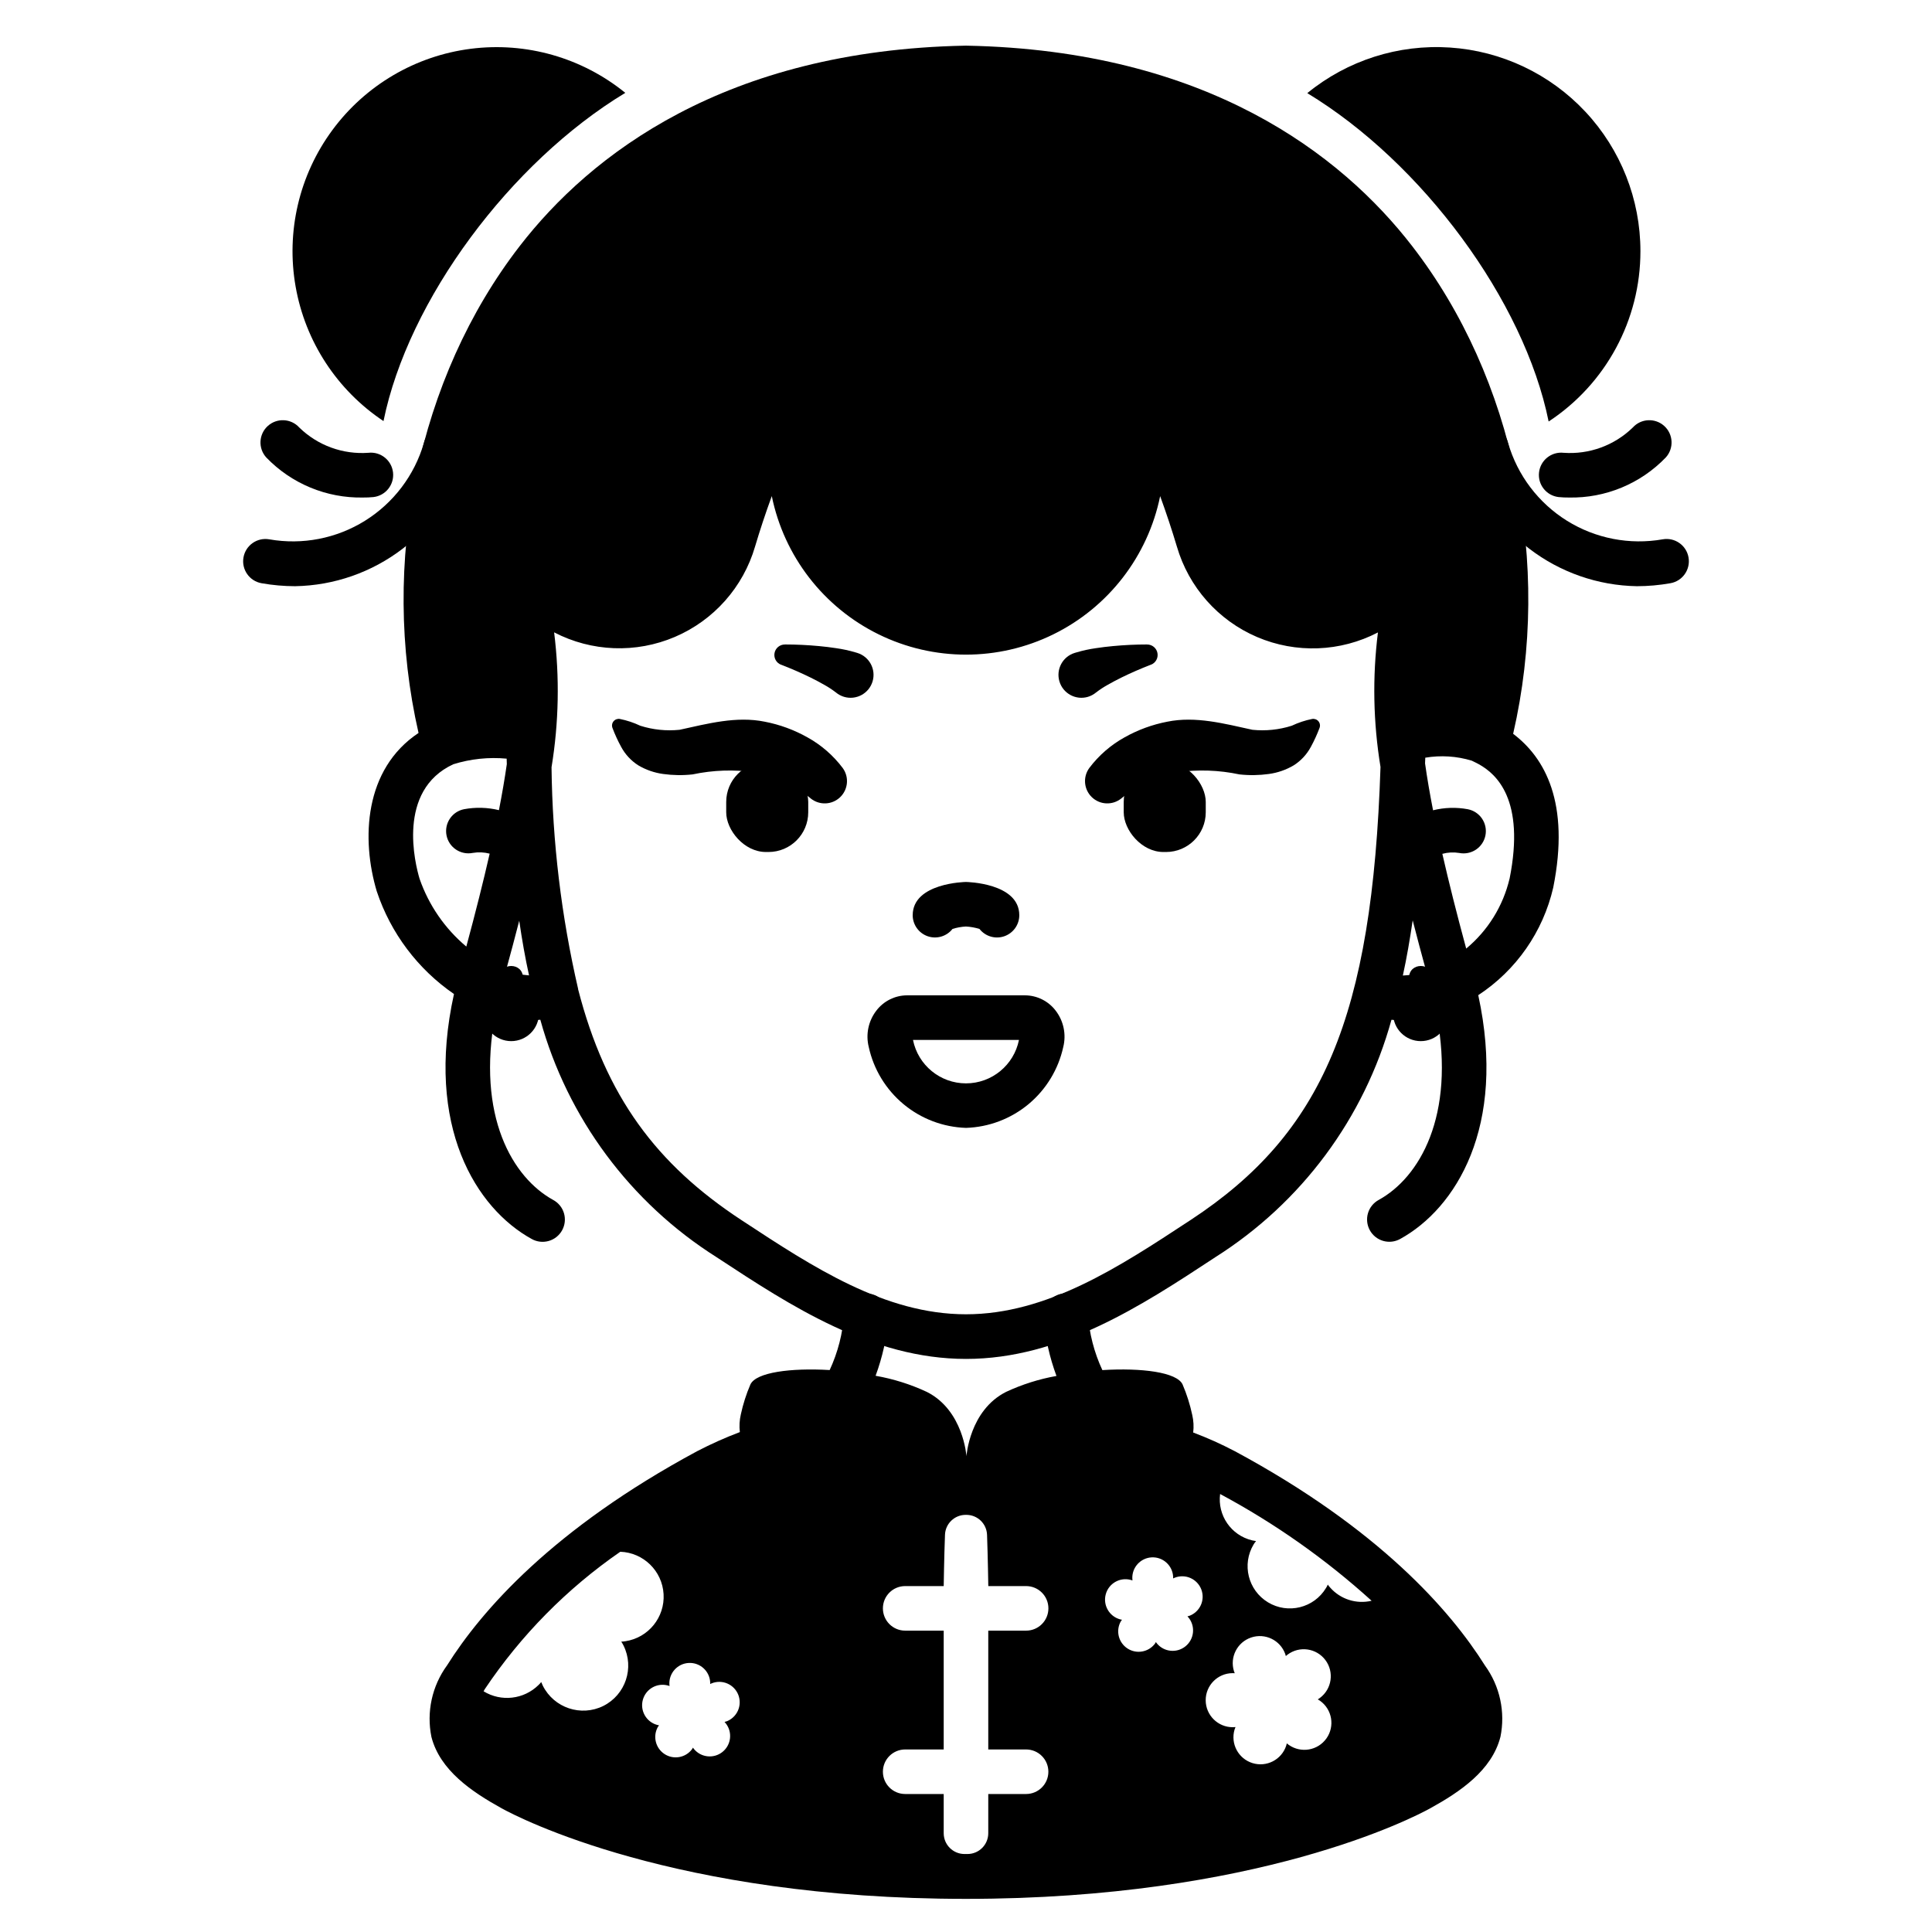
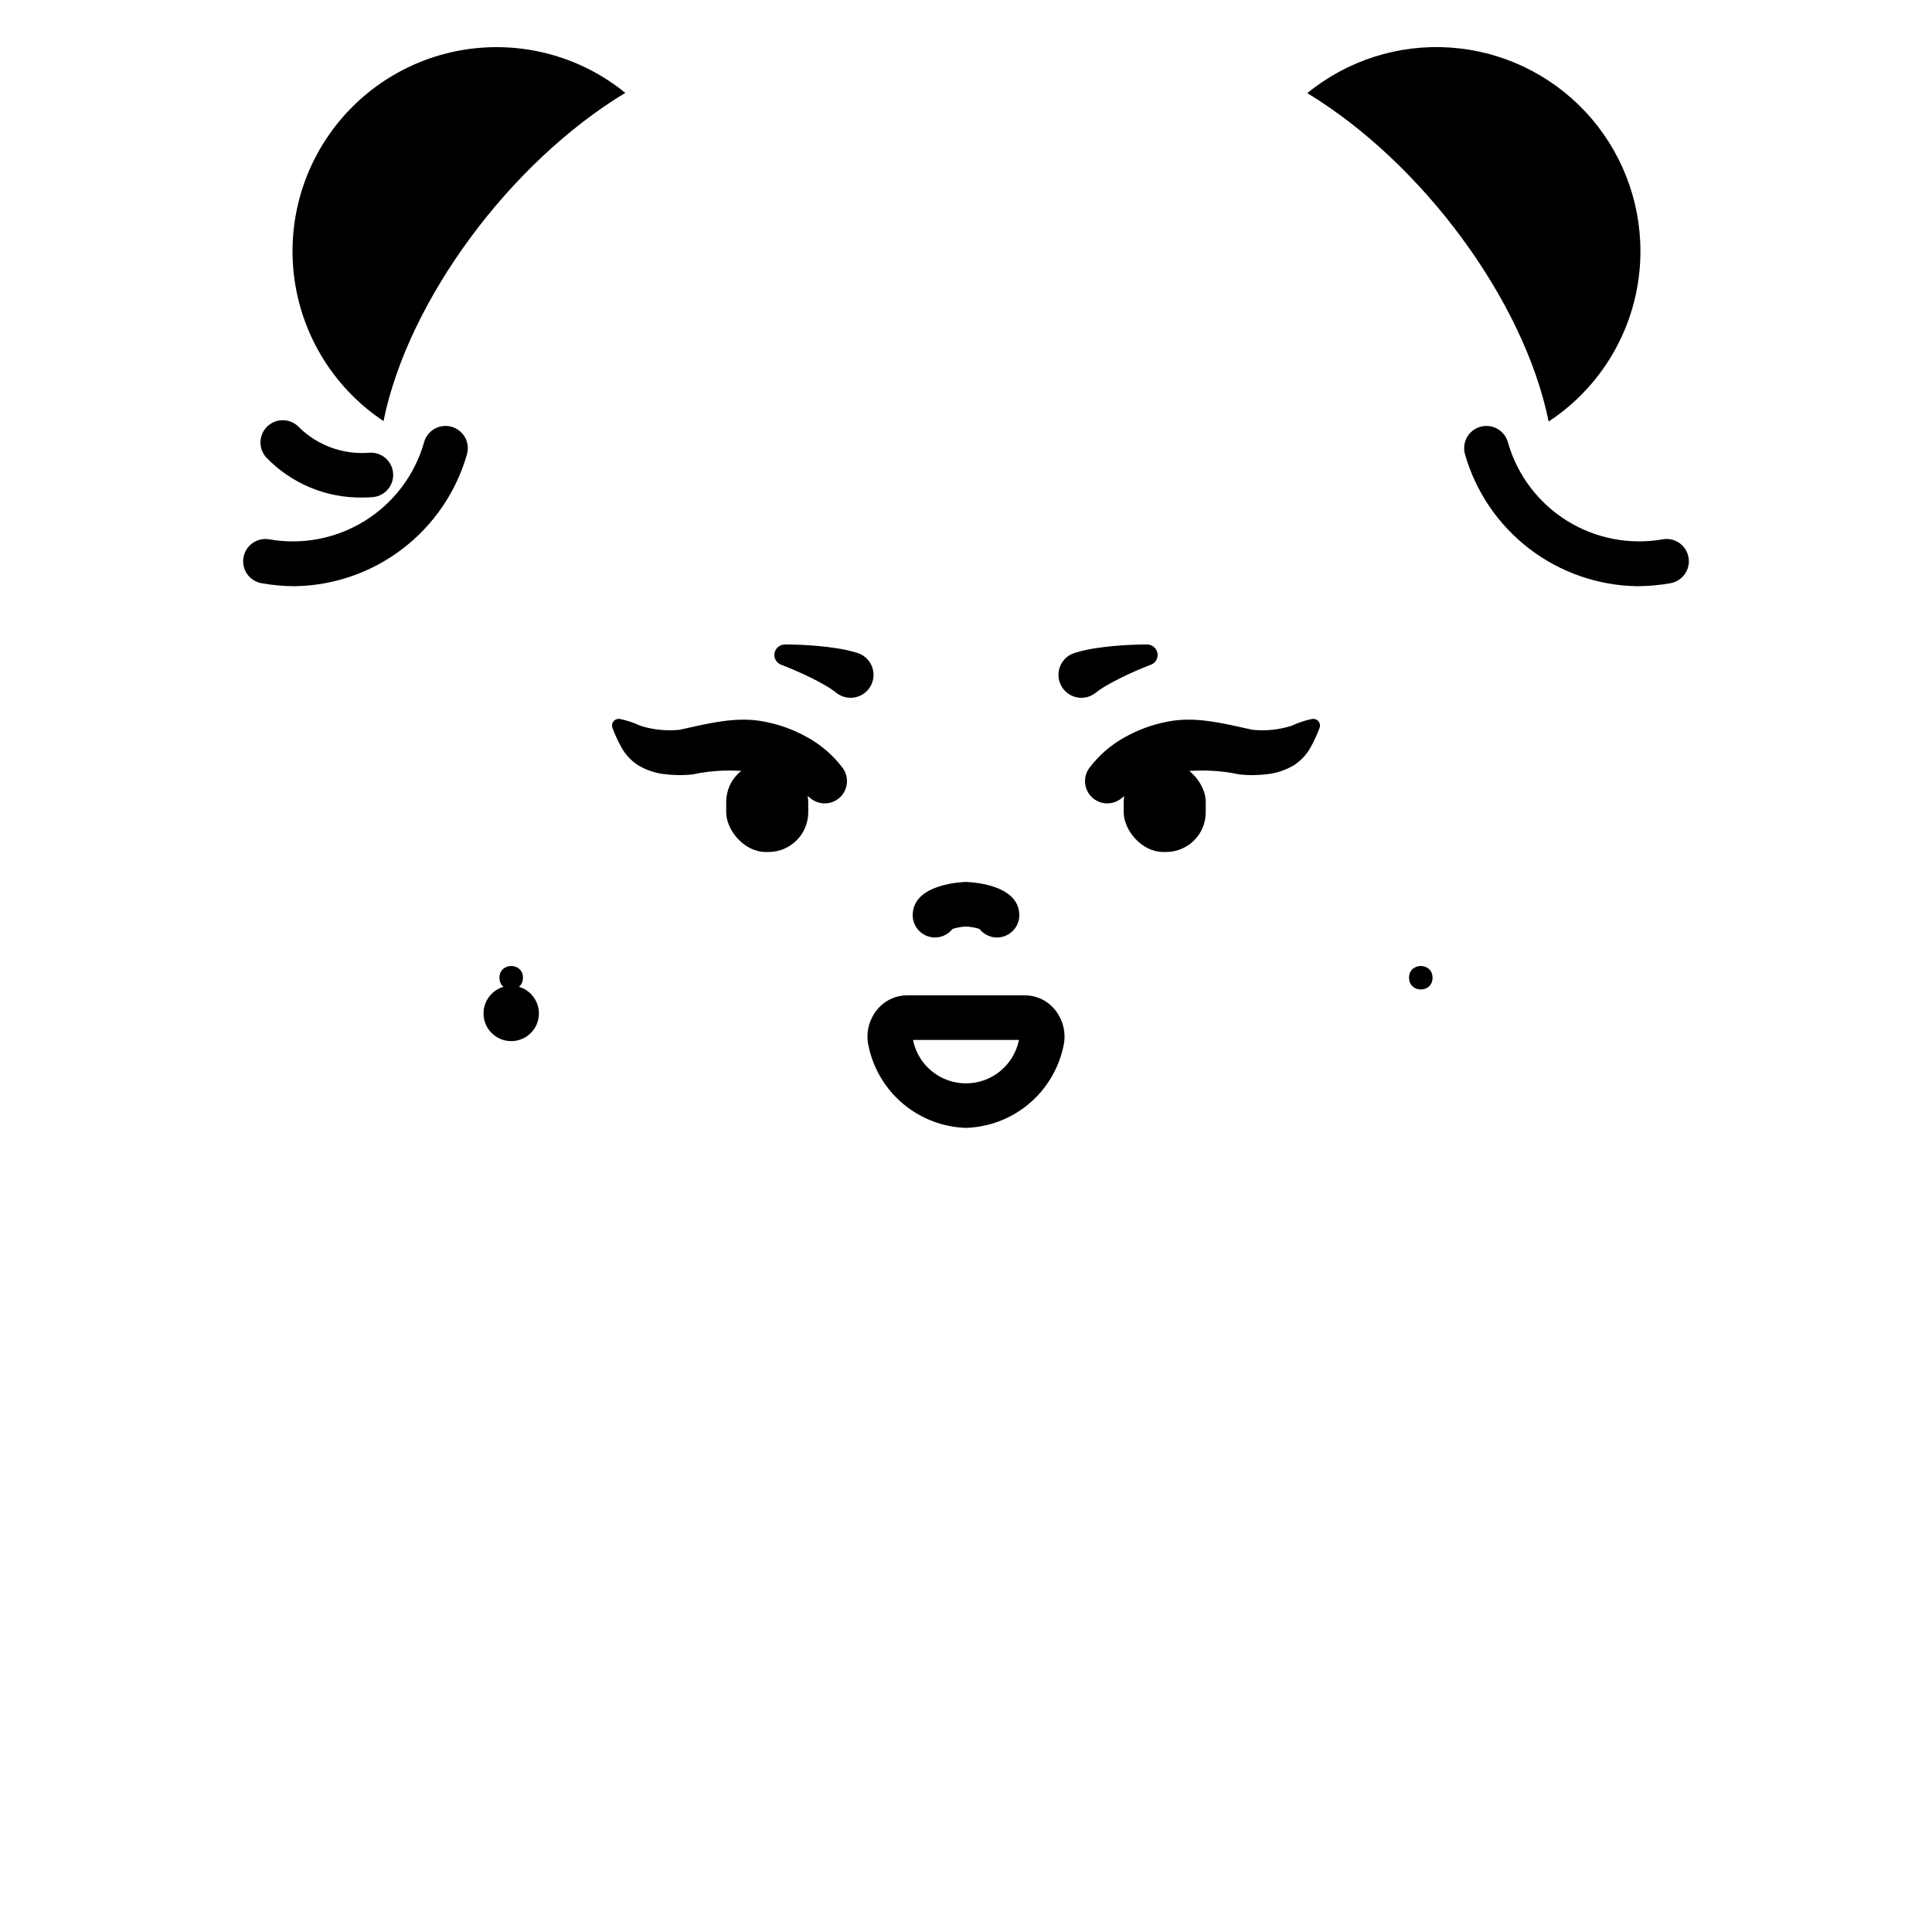
<svg xmlns="http://www.w3.org/2000/svg" fill="#000000" width="800px" height="800px" version="1.1" viewBox="144 144 512 512">
  <g>
    <path d="m578.73 210.56c0.016 18.188-9.129 35.156-24.324 45.145-6.496-32.078-33.496-68.566-63.961-87.023 10.621-8.68 24.145-13 37.828-12.082 13.688 0.914 26.512 7 35.879 17.02 9.371 10.02 14.578 23.223 14.578 36.941z" />
    <path d="m245.63 255.59c-12.309-8.195-20.727-21.074-23.289-35.641-2.566-14.562 0.945-29.543 9.719-41.449 8.77-11.906 22.035-19.703 36.707-21.574 14.668-1.867 29.465 2.352 40.941 11.68-30.465 18.418-57.547 54.867-64.078 86.984z" />
    <path d="m399.97 377.73c-0.141 0-14.094 0.238-14.094 8.809h-0.004c0.004 2.516 1.602 4.758 3.981 5.578 2.383 0.82 5.019 0.039 6.574-1.941 1.148-0.359 2.34-0.574 3.543-0.641 1.219 0.066 2.43 0.281 3.602 0.645 1.551 1.98 4.191 2.762 6.57 1.941 2.383-0.824 3.981-3.066 3.981-5.582 0-8.582-14.012-8.809-14.152-8.809z" />
    <path d="m352.01 314.79c2.996 0 6.008 0.145 9.055 0.43 1.523 0.141 3.051 0.324 4.609 0.566h-0.004c1.664 0.238 3.305 0.594 4.918 1.066l0.582 0.172c3.215 0.969 5.035 4.359 4.066 7.574-0.969 3.211-4.359 5.031-7.574 4.066-0.773-0.238-1.496-0.625-2.121-1.141-0.984-0.762-2.027-1.445-3.117-2.047-1.18-0.672-2.394-1.316-3.641-1.93-2.5-1.23-5.117-2.363-7.762-3.387h-0.031v0.004c-1.254-0.48-1.98-1.789-1.73-3.109 0.25-1.316 1.406-2.266 2.75-2.254z" />
    <path d="m453.01 369.79h-0.684c-5.816 0-10.527-5.816-10.527-10.527v-2.734c0-5.816 4.715-10.527 10.527-10.527h0.684c5.816 0 10.527 5.816 10.527 10.527v2.734c0 5.816-4.715 10.527-10.527 10.527z" />
    <path d="m346.98 346h0.684c5.816 0 10.527 5.816 10.527 10.527v2.734c0 5.816-4.715 10.527-10.527 10.527h-0.684c-5.816 0-10.527-5.816-10.527-10.527v-2.734c0-5.816 4.715-10.527 10.527-10.527z" />
    <path d="m367.33 347.53c-2.519-3.344-5.719-6.121-9.387-8.145-3.508-1.969-7.312-3.363-11.266-4.125-7.519-1.539-15.121 0.516-22.578 2.141h0.004c-3.512 0.359-7.055-0.004-10.418-1.07-1.723-0.816-3.539-1.422-5.41-1.797-0.305-0.055-0.617-0.027-0.91 0.074-0.441 0.156-0.805 0.484-1.008 0.91-0.199 0.426-0.223 0.914-0.062 1.355 0.652 1.734 1.426 3.422 2.312 5.047 1.062 1.988 2.621 3.672 4.519 4.887 2.027 1.203 4.273 1.988 6.609 2.305 2.59 0.359 5.211 0.398 7.805 0.113 5.414-1.148 10.988-1.34 16.465-0.566 2.688 0.547 5.301 1.391 7.797 2.519 2.371 1.074 4.598 2.445 6.625 4.078l0.438 0.355c2.309 1.848 5.629 1.707 7.769-0.336 2.141-2.043 2.438-5.356 0.695-7.746z" />
    <path d="m447.99 314.79c-2.996 0-6.008 0.145-9.055 0.43-1.523 0.141-3.051 0.324-4.609 0.566-1.66 0.238-3.305 0.594-4.914 1.066l-0.582 0.172h-0.004c-3.211 0.969-5.031 4.359-4.062 7.574 0.965 3.211 4.356 5.031 7.57 4.066 0.773-0.238 1.496-0.625 2.121-1.141 0.984-0.762 2.027-1.445 3.117-2.047 1.18-0.672 2.394-1.316 3.641-1.93 2.5-1.23 5.117-2.363 7.762-3.387h0.031v0.004c1.254-0.48 1.984-1.789 1.73-3.109-0.25-1.316-1.406-2.266-2.746-2.254z" />
    <path d="m432.67 347.53c2.519-3.344 5.719-6.121 9.387-8.145 3.508-1.969 7.312-3.363 11.266-4.125 7.519-1.539 15.121 0.516 22.578 2.141 3.508 0.359 7.055-0.004 10.418-1.07 1.723-0.816 3.539-1.422 5.406-1.797 0.305-0.055 0.617-0.027 0.91 0.074 0.445 0.156 0.809 0.484 1.008 0.91 0.203 0.426 0.223 0.914 0.062 1.355-0.652 1.734-1.422 3.422-2.309 5.047-1.066 1.988-2.621 3.672-4.523 4.887-2.027 1.203-4.273 1.988-6.609 2.305-2.586 0.359-5.207 0.398-7.805 0.113-5.414-1.148-10.984-1.34-16.465-0.566-2.684 0.547-5.301 1.391-7.797 2.519-2.371 1.074-4.598 2.445-6.625 4.078l-0.438 0.355c-2.309 1.848-5.629 1.707-7.769-0.336-2.137-2.043-2.438-5.356-0.695-7.746z" />
-     <path d="m527.86 412.57c0 4.055-3.285 7.34-7.34 7.34-4.055 0-7.34-3.285-7.34-7.34 0-4.055 3.285-7.34 7.34-7.34 4.055 0 7.34 3.285 7.34 7.34" />
    <path d="m523.64 403.11c0 4.148-6.227 4.148-6.227 0 0-4.152 6.227-4.152 6.227 0" />
    <path d="m286.82 412.57c0 4.055-3.289 7.34-7.344 7.34-4.055 0-7.34-3.285-7.34-7.34 0-4.055 3.285-7.34 7.34-7.34 4.055 0 7.344 3.285 7.344 7.34" />
    <path d="m282.59 403.11c0 4.148-6.227 4.148-6.227 0 0-4.152 6.227-4.152 6.227 0" />
-     <path d="m545 338.46c10.387-45.059 0.336-94.203-26.766-129.25-18.699-24.191-54.375-51.879-118.08-53.109h-0.344c-63.699 1.227-99.379 28.918-118.08 53.109-27.047 34.996-37.113 84.035-26.812 129.03-14.441 9.605-15.215 28.145-11.055 42.027l0.004-0.004c3.684 11.035 10.859 20.566 20.441 27.16-7.738 35.105 5.879 56.824 20.613 64.926 1.371 0.766 2.996 0.949 4.504 0.516 1.512-0.434 2.789-1.453 3.543-2.828 0.758-1.379 0.938-3.004 0.492-4.512-0.441-1.508-1.469-2.777-2.852-3.523-10.727-5.902-20.426-22.156-15.352-49.199v-0.004c3.18 1.023 6.5 1.555 9.84 1.574 0.695 0 1.398-0.086 2.094-0.133 7.203 26.062 23.863 48.504 46.727 62.938l0.438 0.289c19.043 12.504 40.594 26.66 65.648 26.66 25.051 0 46.598-14.168 65.613-26.656l0.426-0.285-0.004 0.004c22.863-14.438 39.52-36.879 46.715-62.941 0.754 0.055 1.508 0.145 2.269 0.145 3.297-0.016 6.57-0.504 9.727-1.449 5.019 26.941-4.664 43.16-15.371 49.043-1.383 0.746-2.406 2.016-2.852 3.523-0.441 1.508-0.266 3.133 0.492 4.512 0.758 1.375 2.031 2.394 3.543 2.828 1.512 0.434 3.133 0.25 4.504-0.516 14.688-8.078 28.281-29.684 20.688-64.609 10.055-6.59 17.172-16.805 19.871-28.52 4.5-22.473-2.231-34.402-10.621-40.738zm-278.01 19.984c-1.539 0.301-2.894 1.203-3.766 2.504-0.875 1.301-1.195 2.898-0.891 4.438 0.305 1.535 1.207 2.891 2.512 3.762 1.301 0.871 2.898 1.188 4.438 0.883 1.492-0.254 3.019-0.188 4.484 0.195-1.672 7.348-3.723 15.496-6.188 24.625-5.68-4.762-9.965-10.977-12.391-17.98-1.148-3.844-6.133-23.371 8.949-30.34h0.004c4.562-1.426 9.367-1.926 14.129-1.48 0 0.484 0.027 0.965 0.043 1.445-0.547 3.789-1.234 7.824-2.09 12.203-3.027-0.738-6.172-0.824-9.234-0.254zm11.109 42.73c1.258-4.602 2.434-9 3.504-13.168 0.723 4.988 1.574 9.84 2.598 14.484l-0.004-0.004c-2.082-0.148-4.137-0.59-6.098-1.312zm181.45 66.125-0.43 0.281c-18.5 12.156-37.613 24.719-59.129 24.719-21.52 0-40.633-12.559-59.117-24.711l-0.445-0.289c-22.457-14.758-35.891-32.699-43.223-61.137v-0.105c-4.449-19.266-6.812-38.953-7.043-58.723 1.941-11.824 2.172-23.863 0.688-35.754 9.953 5.172 21.695 5.613 32.004 1.207 10.312-4.406 18.109-13.195 21.25-23.961 1.277-4.297 2.754-8.77 4.43-13.355v0.004c3.254 15.934 13.711 29.465 28.309 36.633 14.602 7.168 31.699 7.168 46.301 0 14.598-7.168 25.055-20.699 28.309-36.633 1.656 4.562 3.148 9.055 4.43 13.359v-0.004c3.137 10.777 10.938 19.578 21.258 23.988 10.32 4.41 22.07 3.961 32.027-1.215-1.484 11.852-1.254 23.855 0.68 35.645-2.176 66.285-15.273 97.051-50.297 120.05zm58.828-79.395c1.094 4.269 2.297 8.789 3.594 13.516-2.008 0.648-4.094 1.02-6.199 1.109 1.031-4.699 1.867-9.598 2.606-14.625zm25.668-11.02h-0.004c-1.719 7.25-5.75 13.742-11.484 18.5-2.527-9.324-4.617-17.629-6.32-25.109 1.457-0.398 2.981-0.477 4.473-0.23 1.535 0.305 3.133-0.012 4.434-0.883 1.305-0.871 2.207-2.227 2.512-3.762 0.305-1.539-0.016-3.137-0.891-4.438-0.871-1.301-2.227-2.203-3.766-2.504-3.059-0.57-6.203-0.477-9.223 0.277-0.871-4.461-1.574-8.574-2.121-12.426 0-0.516 0.047-0.996 0.059-1.512 4.109-0.691 8.32-0.422 12.305 0.785 0.359 0.164 0.789 0.395 1.273 0.621l0.004 0.004c0.203 0.125 0.418 0.234 0.637 0.336 4.582 2.562 12.32 9.309 8.121 30.34z" />
-     <path d="m559.8 275.85c-0.922 0.008-1.84-0.031-2.754-0.121-3.234-0.375-5.555-3.293-5.188-6.527 0.363-3.234 3.277-5.562 6.512-5.207 6.785 0.488 13.453-1.945 18.328-6.691 2.184-2.418 5.918-2.606 8.34-0.418 2.418 2.184 2.606 5.918 0.422 8.34-6.699 6.965-16 10.816-25.66 10.625z" />
    <path d="m577.78 299.35c-10.332-0.18-20.332-3.668-28.527-9.957-8.199-6.289-14.16-15.043-17.004-24.977-0.441-1.527-0.25-3.168 0.535-4.551 0.785-1.383 2.094-2.391 3.629-2.793 1.539-0.406 3.172-0.176 4.539 0.641 1.363 0.816 2.34 2.148 2.711 3.691 2.484 8.555 8.043 15.891 15.602 20.602 7.562 4.707 16.598 6.457 25.371 4.918 3.215-0.566 6.277 1.582 6.84 4.793 0.566 3.215-1.582 6.277-4.793 6.84-2.938 0.523-5.918 0.789-8.902 0.793z" />
    <path d="m240.2 275.85c-9.656 0.188-18.949-3.664-25.645-10.625-2.188-2.422-2-6.156 0.418-8.34 2.422-2.188 6.156-2 8.344 0.418 4.871 4.75 11.539 7.184 18.324 6.691 3.234-0.355 6.148 1.973 6.516 5.207 0.363 3.234-1.957 6.152-5.188 6.527-0.922 0.09-1.844 0.129-2.769 0.121z" />
    <path d="m222.21 299.35c-2.981-0.004-5.953-0.27-8.891-0.789-3.211-0.562-5.359-3.625-4.793-6.84 0.566-3.211 3.629-5.359 6.84-4.793 8.773 1.539 17.805-0.215 25.363-4.926 7.559-4.711 13.113-12.043 15.602-20.598 0.367-1.543 1.344-2.875 2.711-3.691 1.363-0.816 3-1.047 4.535-0.641 1.535 0.402 2.844 1.41 3.629 2.793 0.785 1.383 0.977 3.023 0.539 4.551-2.848 9.934-8.809 18.688-17.008 24.977-8.195 6.289-18.195 9.777-28.527 9.957z" />
-     <path d="m537.52 585.36c-9.148-14.562-28.07-36.211-66.289-56.785v0.004c-3.57-1.875-7.25-3.527-11.023-4.949 0.188-1.551 0.102-3.125-0.25-4.648-0.59-2.777-1.449-5.488-2.566-8.098-1.516-3.227-10.809-4.438-21.254-3.793-2.18-4.684-3.477-9.727-3.832-14.879-0.121-1.578-0.871-3.047-2.082-4.066-1.215-1.02-2.785-1.512-4.363-1.363-1.578 0.152-3.027 0.93-4.027 2.16s-1.461 2.812-1.281 4.387c0.445 5.234 1.598 10.387 3.422 15.312-4.613 0.82-9.102 2.238-13.348 4.219-9.715 4.883-10.508 17.051-10.508 17.051s-0.789-12.168-10.512-17.051h-0.004c-4.312-2.012-8.871-3.445-13.562-4.266 1.812-4.91 2.961-10.043 3.406-15.262 0.172-1.57-0.289-3.144-1.285-4.375-1-1.227-2.445-2-4.019-2.152-1.574-0.148-3.144 0.336-4.356 1.352-1.211 1.016-1.965 2.477-2.094 4.051-0.355 5.148-1.648 10.188-3.82 14.867-10.344-0.605-19.496 0.605-21.004 3.809-1.102 2.555-1.949 5.211-2.539 7.934-0.359 1.539-0.449 3.129-0.262 4.699-3.867 1.461-7.644 3.152-11.309 5.055-38.238 20.586-57.16 42.242-66.301 56.793h-0.004c-3.973 5.457-5.469 12.336-4.121 18.949 2.285 8.852 10.68 14.512 18.59 18.895 4.457 2.461 45.773 24.008 123.05 24.008 77.285 0 118.61-21.543 123.07-24.008 7.902-4.367 16.293-10.027 18.578-18.895h0.004c1.355-6.613-0.133-13.492-4.106-18.953zm-233.64 10.734c-5.906 2.918-13.055 0.527-16.02-5.352-0.156-0.316-0.277-0.629-0.434-0.984-0.215 0.281-0.453 0.543-0.711 0.785-3.894 3.836-9.902 4.523-14.562 1.668 0.117-0.191 0.188-0.367 0.316-0.566 9.578-14.285 21.762-26.641 35.914-36.414 6.144 0.223 11.113 5.078 11.473 11.215 0.363 6.137-3.996 11.543-10.07 12.488-0.379 0.062-0.758 0.102-1.141 0.117 0.219 0.328 0.418 0.672 0.59 1.023 2.938 5.902 0.539 13.07-5.356 16.02zm32.625 4.082c-0.164 0.066-0.328 0.121-0.496 0.164 0.125 0.125 0.242 0.258 0.348 0.395 1.809 2.332 1.418 5.684-0.879 7.535s-5.656 1.523-7.551-0.738c-0.102-0.125-0.195-0.254-0.289-0.395l0.004 0.004c-0.074 0.141-0.156 0.281-0.246 0.414-1.711 2.281-4.898 2.844-7.289 1.285-2.387-1.559-3.16-4.699-1.762-7.188 0.098-0.145 0.199-0.289 0.312-0.422h-0.004c-0.172-0.027-0.344-0.066-0.512-0.113-2.883-0.793-4.574-3.777-3.781-6.656 0.797-2.883 3.777-4.578 6.66-3.781 0.141 0.039 0.285 0.086 0.418 0.133-0.02-0.141-0.031-0.289-0.039-0.438h-0.004c-0.148-2.984 2.152-5.527 5.137-5.676 2.988-0.148 5.527 2.152 5.676 5.137 0.008 0.148 0.008 0.293 0 0.441 0.129-0.066 0.262-0.125 0.395-0.176 1.344-0.539 2.848-0.52 4.172 0.059 1.328 0.578 2.371 1.664 2.891 3.012 0.523 1.352 0.48 2.856-0.113 4.172-0.594 1.32-1.691 2.348-3.047 2.852zm79.422 7.445-0.004 0.004c3.262 0 5.906 2.641 5.906 5.902 0 3.262-2.644 5.902-5.906 5.902h-10.023v10.391c0 3.035-2.453 5.5-5.488 5.512h-0.836 0.004c-3.035-0.012-5.488-2.477-5.488-5.512v-10.391h-10.211c-3.258 0-5.902-2.641-5.902-5.902 0-3.262 2.644-5.902 5.902-5.902h10.211v-31.488h-10.211c-3.258 0-5.902-2.644-5.902-5.906 0-3.262 2.644-5.902 5.902-5.902h10.211s0.121-7.981 0.34-13.605v-0.004c0.113-2.953 2.555-5.285 5.512-5.266h0.125c2.957-0.016 5.394 2.316 5.508 5.269 0.207 5.621 0.332 13.602 0.332 13.602h10.023v0.004c3.262 0 5.906 2.641 5.906 5.902 0 3.262-2.644 5.906-5.906 5.906h-10.031v31.488zm43.262-35.426-0.004 0.004c-0.16 0.062-0.328 0.121-0.496 0.164 0.125 0.125 0.242 0.258 0.352 0.395 1.809 2.332 1.414 5.684-0.883 7.535-2.297 1.852-5.652 1.523-7.547-0.738-0.102-0.125-0.195-0.254-0.289-0.395-0.074 0.145-0.156 0.285-0.242 0.418-1.715 2.281-4.902 2.84-7.289 1.285-2.391-1.559-3.16-4.703-1.766-7.188 0.094-0.148 0.199-0.289 0.312-0.422-0.168-0.027-0.344-0.07-0.512-0.113-2.883-0.793-4.578-3.773-3.785-6.656 0.793-2.883 3.773-4.578 6.656-3.781 0.141 0.039 0.289 0.082 0.422 0.133-0.02-0.141-0.031-0.289-0.039-0.438-0.148-2.984 2.148-5.527 5.133-5.68 2.988-0.148 5.527 2.152 5.68 5.137v0.445c0.129-0.066 0.258-0.125 0.395-0.18 1.344-0.535 2.844-0.516 4.172 0.062 1.328 0.578 2.367 1.664 2.891 3.012 0.52 1.352 0.48 2.852-0.113 4.172-0.598 1.32-1.695 2.348-3.051 2.852zm36.324 32.508v0.004c-2.293 3.223-6.762 3.981-9.992 1.695-0.172-0.121-0.344-0.254-0.504-0.395-0.047 0.207-0.098 0.418-0.164 0.621v0.004c-1.227 3.723-5.211 5.769-8.953 4.598-3.738-1.172-5.844-5.129-4.727-8.887 0.066-0.223 0.148-0.441 0.246-0.652-0.227 0.023-0.461 0.035-0.691 0.039-3.957 0.023-7.184-3.164-7.207-7.121-0.027-3.953 3.164-7.184 7.117-7.207 0.195 0 0.391 0.004 0.582 0.02-0.074-0.176-0.145-0.359-0.207-0.547-1.156-3.719 0.867-7.68 4.559-8.922 3.691-1.242 7.699 0.691 9.023 4.356 0.062 0.184 0.113 0.371 0.16 0.559 0.145-0.129 0.301-0.25 0.453-0.371h0.004c3.164-2.375 7.652-1.734 10.027 1.434 2.375 3.164 1.73 7.652-1.434 10.027-0.184 0.141-0.375 0.273-0.574 0.395 0.203 0.113 0.402 0.234 0.59 0.371 3.223 2.293 3.981 6.762 1.691 9.988zm0.996-39.984h-0.004c-0.23-0.242-0.441-0.508-0.629-0.785-0.125 0.316-0.285 0.621-0.473 0.906-3.195 5.293-10.074 6.992-15.367 3.797-5.297-3.195-6.996-10.078-3.801-15.371 0.188-0.305 0.398-0.594 0.629-0.863-0.355-0.078-0.707-0.117-1.062-0.195v-0.004c-5.543-1.328-9.191-6.621-8.461-12.277 14.488 7.758 27.969 17.262 40.148 28.293-4.027 0.953-8.25-0.391-10.984-3.496z" />
    <path d="m400 442.9c-6.066-0.195-11.895-2.406-16.562-6.285-4.668-3.883-7.91-9.207-9.207-15.137-0.844-3.356-0.102-6.914 2.012-9.652 1.93-2.539 4.934-4.035 8.121-4.051h31.27c3.191 0.016 6.191 1.512 8.125 4.051 2.109 2.738 2.852 6.297 2.012 9.652-1.301 5.93-4.543 11.254-9.207 15.137-4.668 3.879-10.496 6.09-16.562 6.285zm-14.047-23.301c1.344 6.688 7.219 11.504 14.043 11.504 6.82 0 12.695-4.816 14.039-11.504z" />
  </g>
</svg>